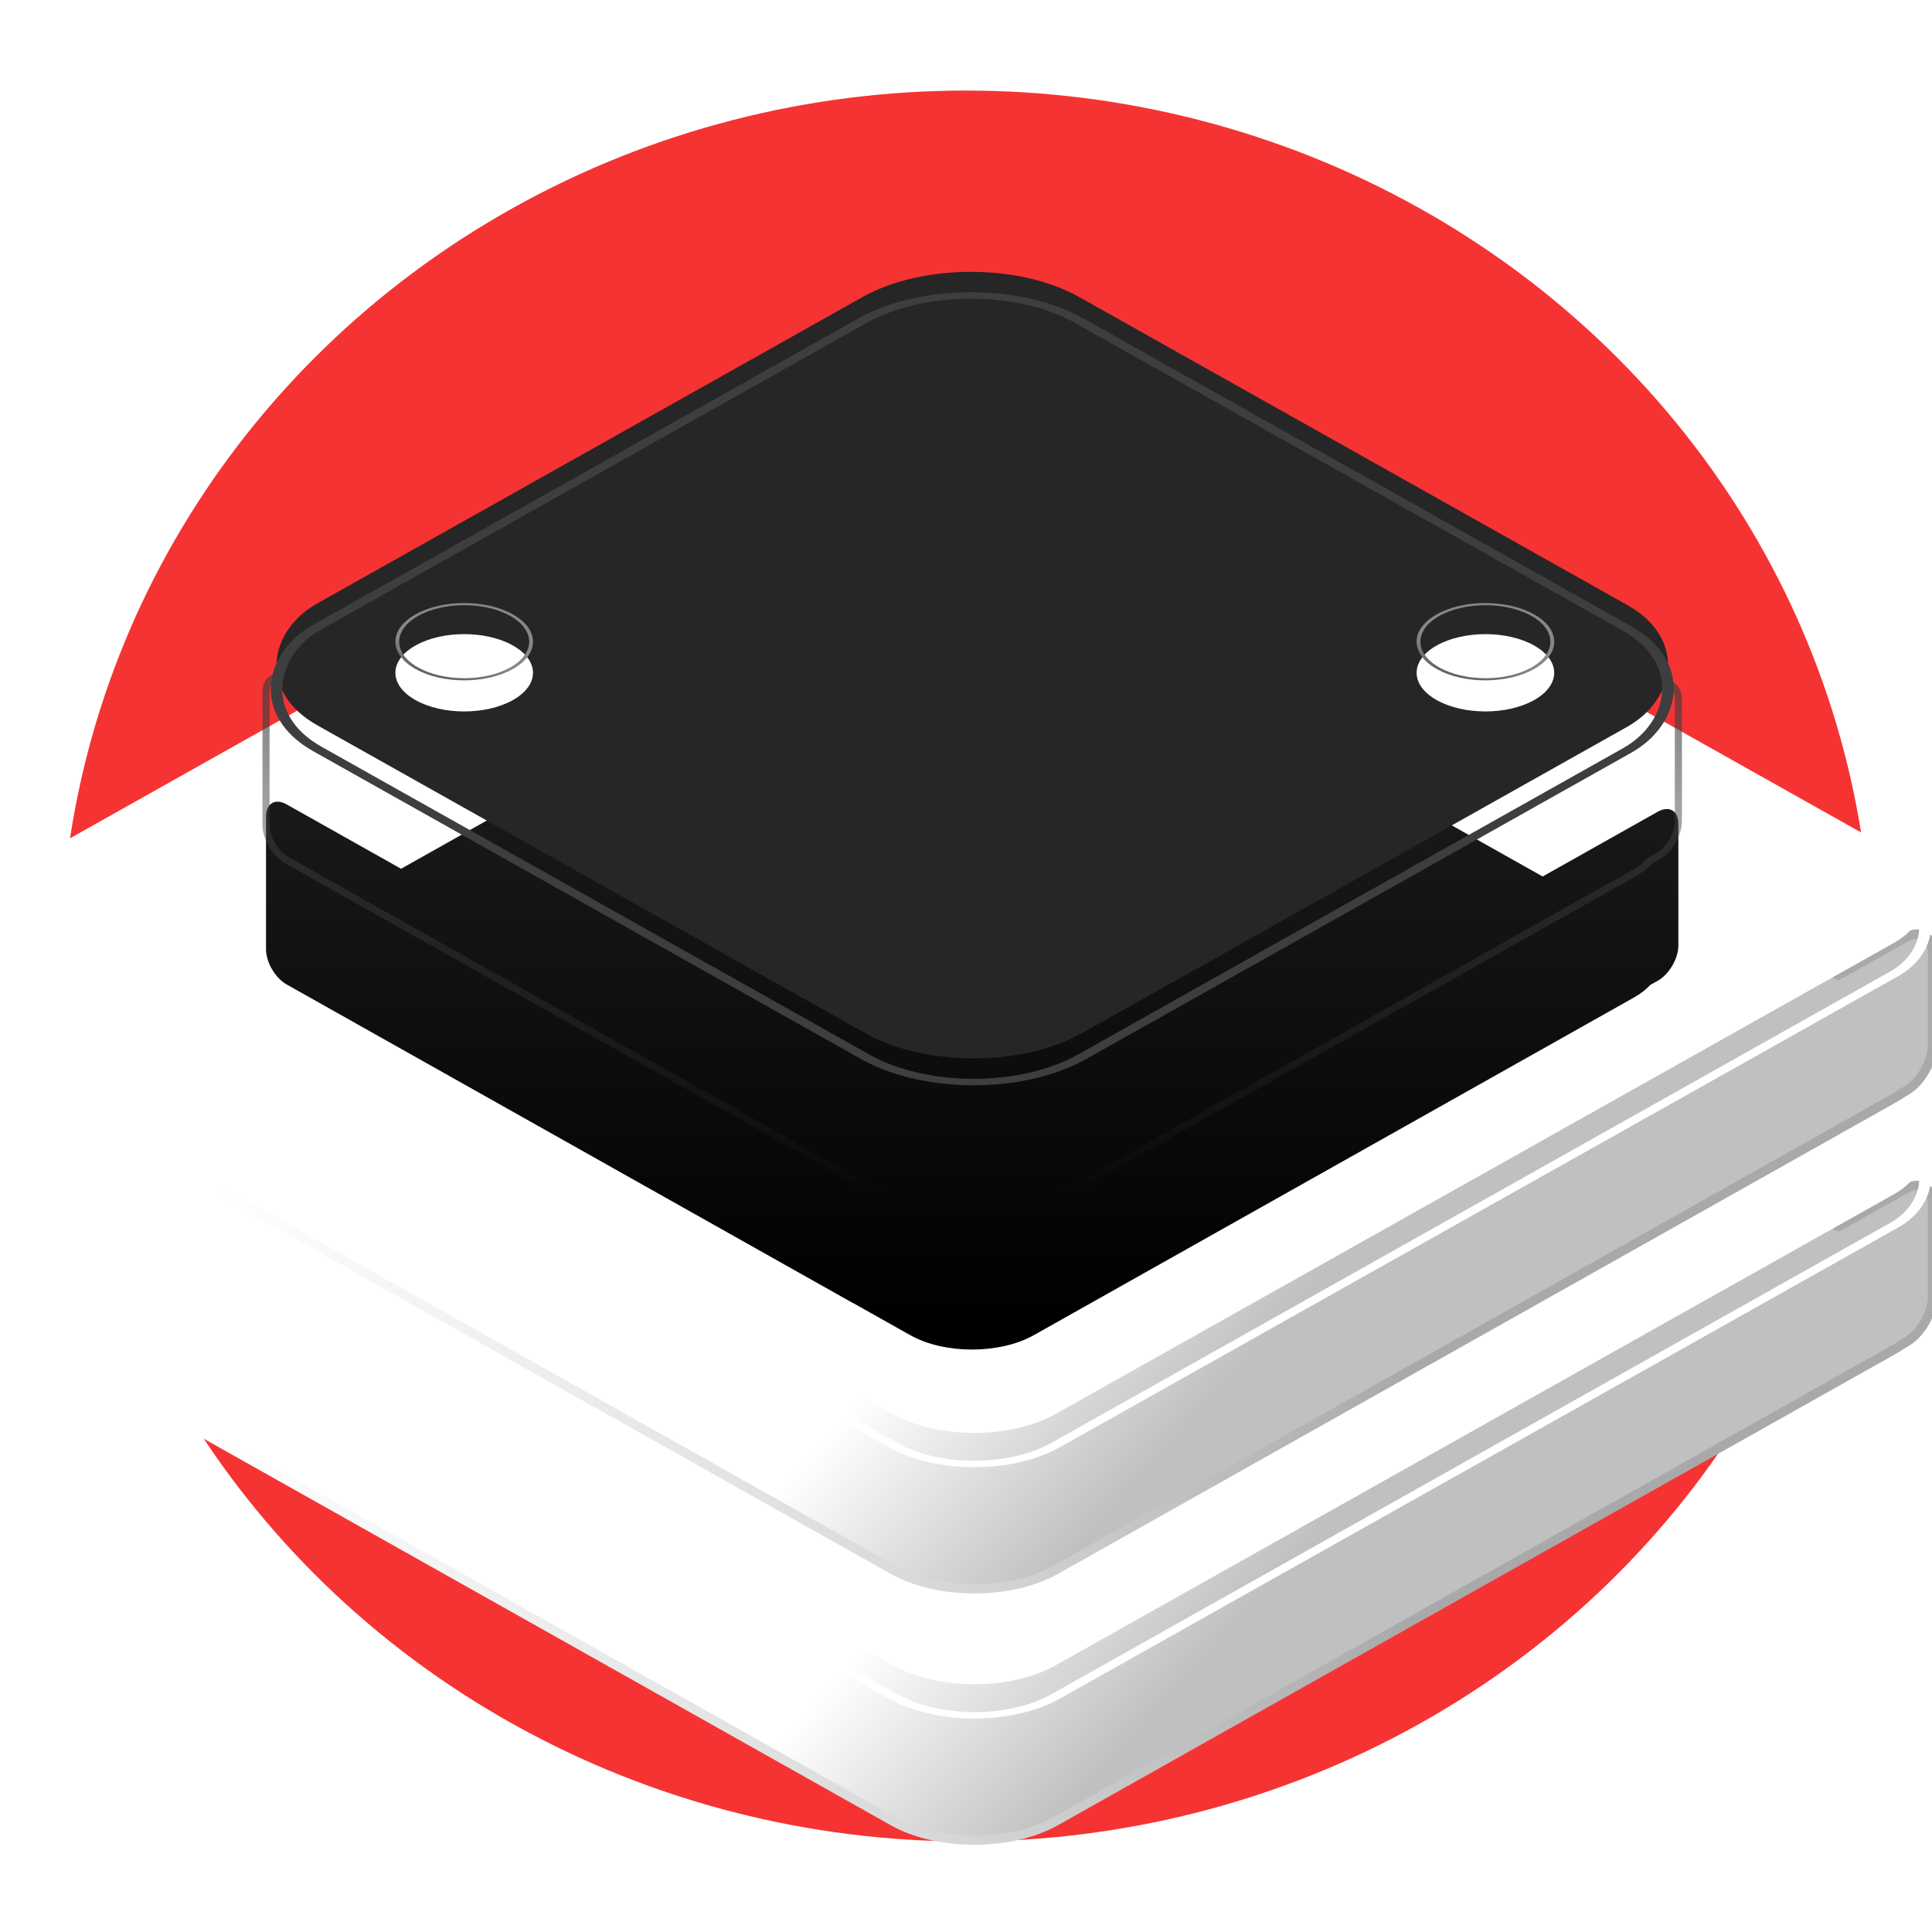
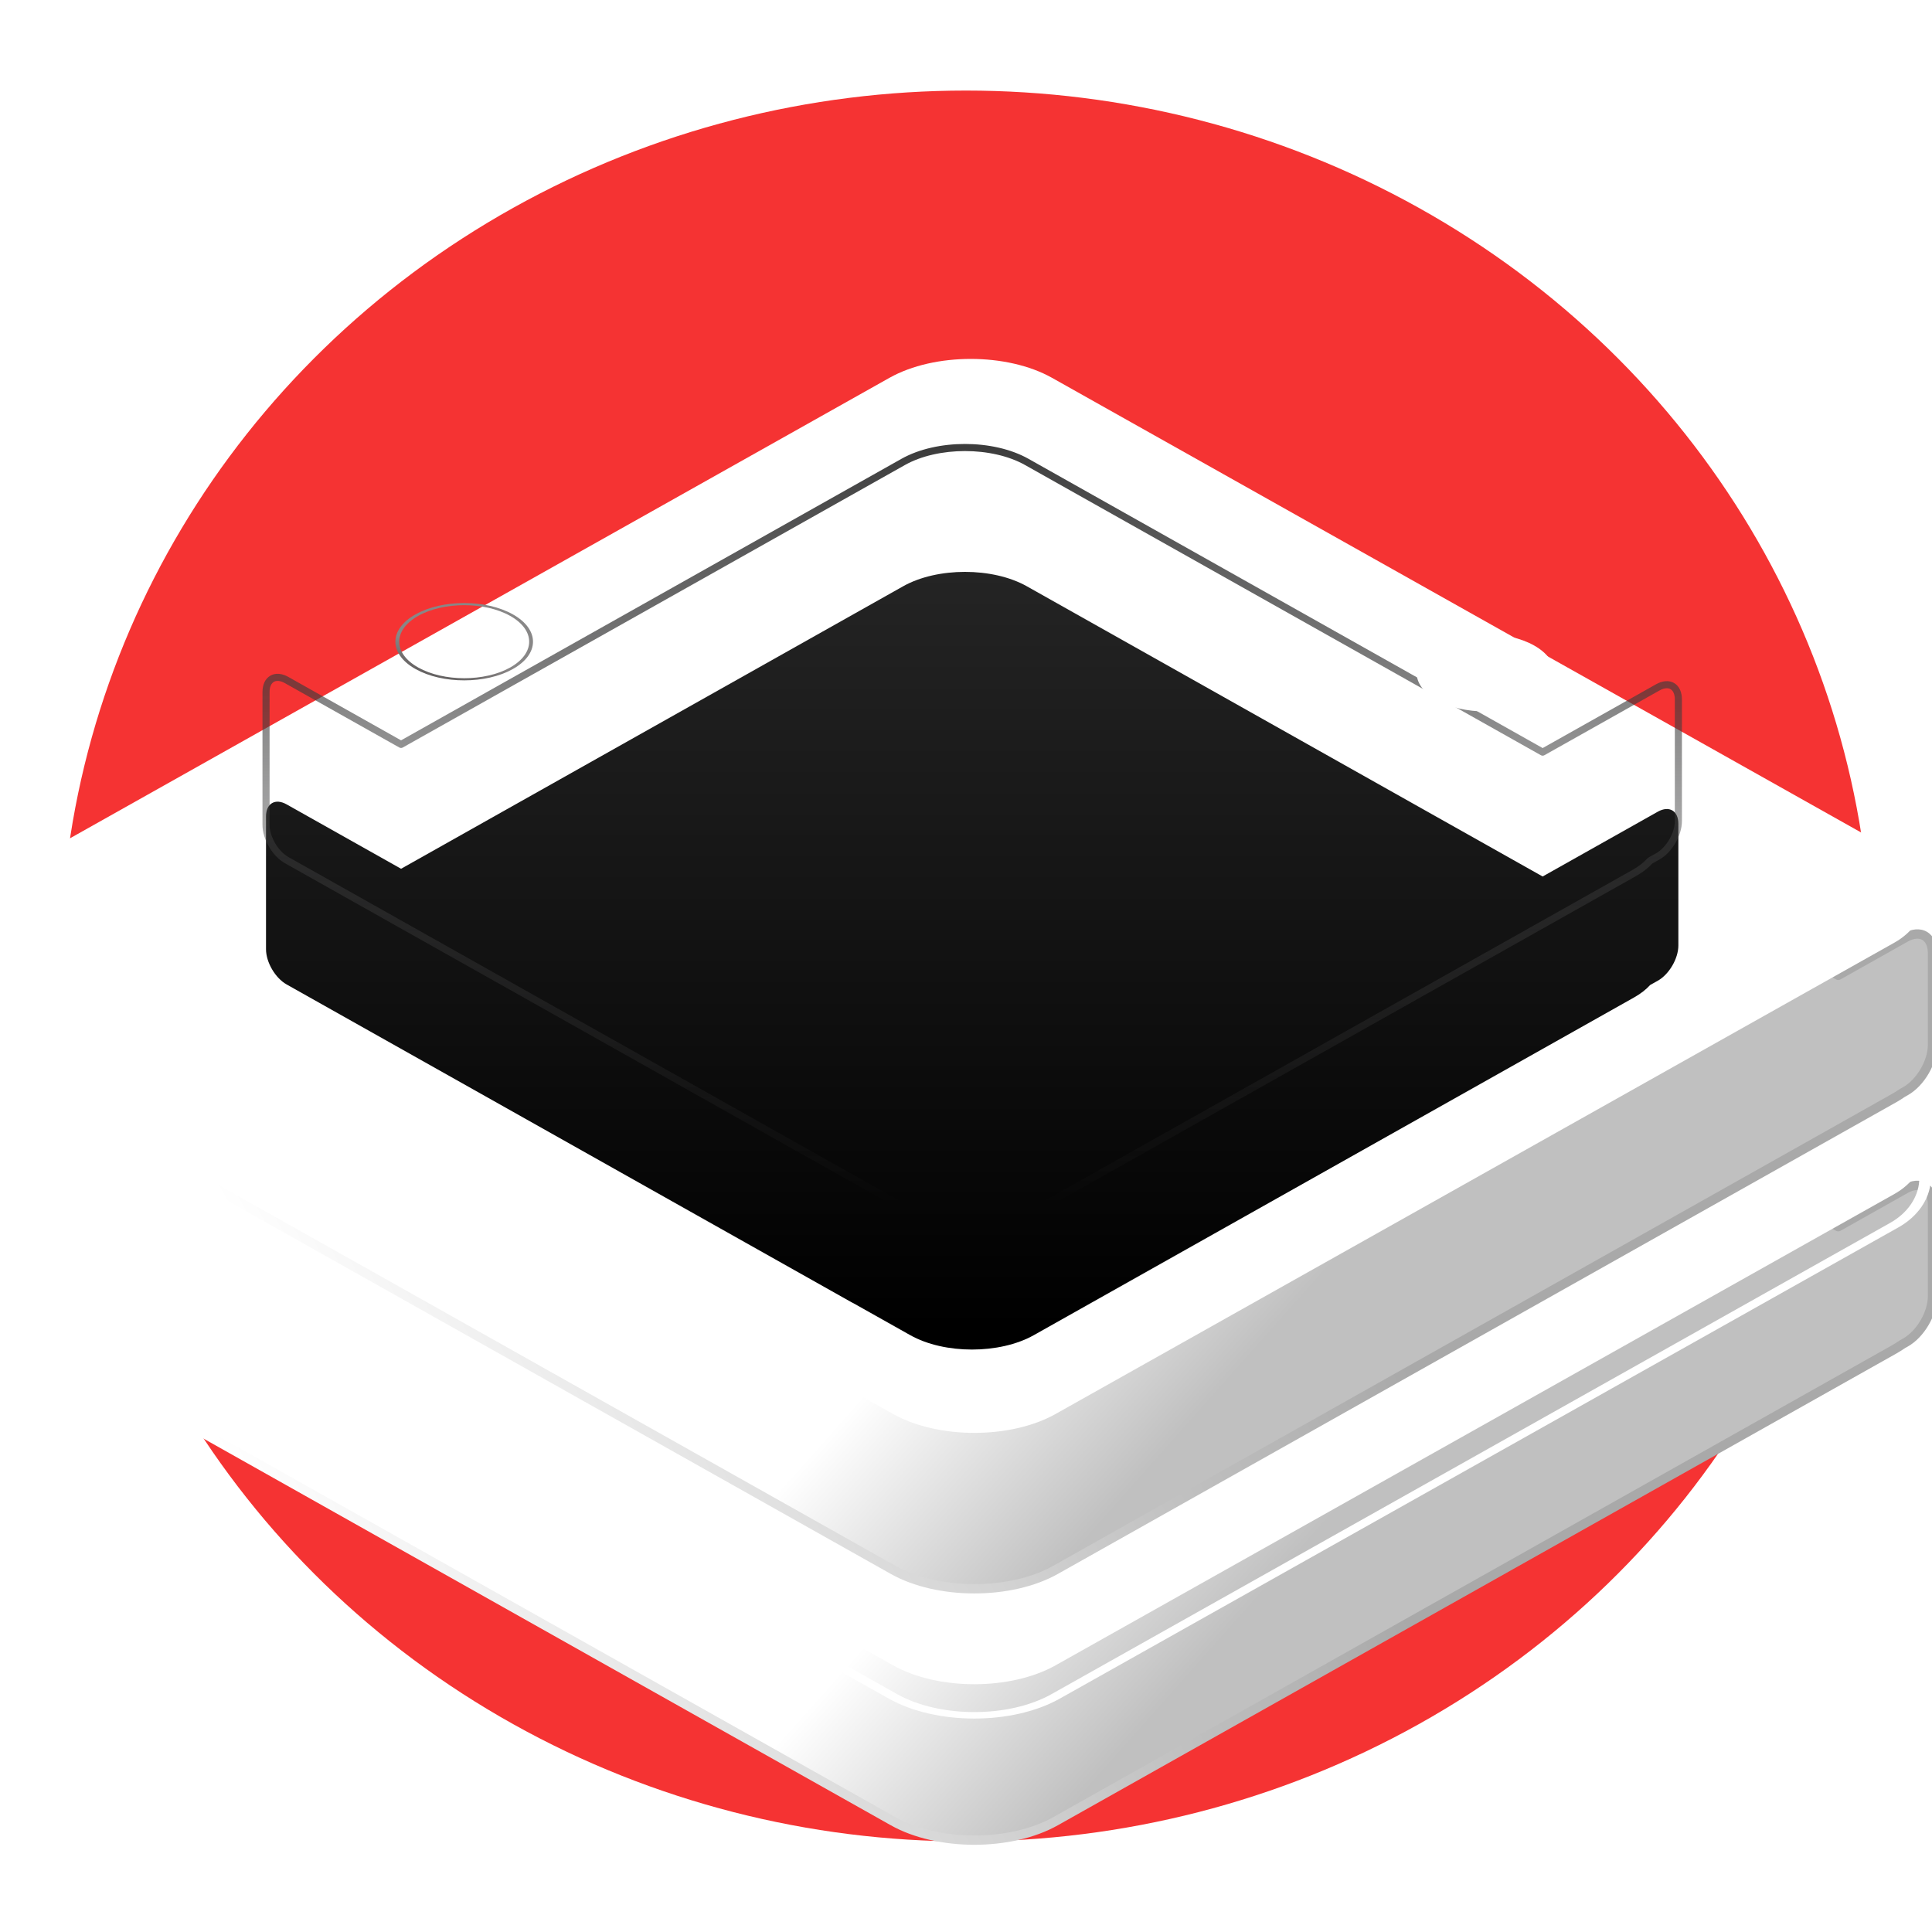
<svg xmlns="http://www.w3.org/2000/svg" width="64" height="64" viewBox="0 0 64 64" fill="none">
  <g clip-path="url(#clip0_255_21776)">
    <ellipse cx="32" cy="32" rx="30" ry="29" fill="#F53333" />
    <g filter="url(#filter0_d_255_21776)">
      <g filter="url(#filter1_d_255_21776)">
        <g filter="url(#filter2_i_255_21776)">
          <path fill-rule="evenodd" clip-rule="evenodd" d="M34.85 21.924C33.363 21.088 30.952 21.088 29.465 21.924L4.074 36.21L1.282 34.639C0.787 34.36 0.385 34.595 0.385 35.164L0.385 38.703C0.385 39.108 0.588 39.572 0.884 39.907C1.069 40.151 1.339 40.38 1.693 40.578L29.584 56.27C31.071 57.107 33.481 57.107 34.968 56.27L62.741 40.645C62.84 40.59 62.932 40.532 63.017 40.472L63.12 40.414C63.616 40.135 64.018 39.448 64.018 38.879V35.849C64.018 35.281 63.616 35.045 63.12 35.324L60.894 36.577L34.85 21.924Z" fill="url(#paint0_linear_255_21776)" />
        </g>
        <path d="M29.465 21.924L29.541 22.059L29.541 22.059L29.465 21.924ZM34.85 21.924L34.925 21.79L34.925 21.79L34.85 21.924ZM4.074 36.21L3.998 36.344C4.045 36.371 4.102 36.371 4.149 36.344L4.074 36.21ZM1.282 34.639L1.206 34.774L1.206 34.774L1.282 34.639ZM0.385 35.164L0.23 35.164L0.385 35.164ZM0.385 38.703L0.23 38.703L0.385 38.703ZM0.884 39.907L1.007 39.813L1 39.805L0.884 39.907ZM1.693 40.578L1.617 40.713L1.617 40.713L1.693 40.578ZM29.584 56.27L29.66 56.136L29.66 56.136L29.584 56.27ZM34.968 56.27L34.892 56.136L34.892 56.136L34.968 56.27ZM62.741 40.645L62.665 40.511L62.665 40.511L62.741 40.645ZM63.017 40.472L62.942 40.337C62.937 40.34 62.933 40.342 62.929 40.345L63.017 40.472ZM63.12 40.414L63.045 40.279L63.045 40.279L63.12 40.414ZM63.12 35.324L63.045 35.19L63.045 35.19L63.12 35.324ZM60.894 36.577L60.818 36.712C60.865 36.738 60.923 36.738 60.97 36.712L60.894 36.577ZM29.541 22.059C30.256 21.657 31.202 21.451 32.157 21.451C33.112 21.451 34.059 21.657 34.774 22.059L34.925 21.79C34.153 21.355 33.151 21.142 32.157 21.142C31.164 21.142 30.162 21.355 29.39 21.79L29.541 22.059ZM4.149 36.344L29.541 22.059L29.39 21.79L3.998 36.075L4.149 36.344ZM4.149 36.075L1.358 34.505L1.206 34.774L3.998 36.344L4.149 36.075ZM1.358 34.505C1.081 34.349 0.796 34.318 0.57 34.45C0.344 34.583 0.23 34.847 0.23 35.164L0.539 35.164C0.539 34.913 0.627 34.775 0.726 34.717C0.824 34.659 0.987 34.651 1.206 34.774L1.358 34.505ZM0.23 35.164L0.23 38.703L0.539 38.703L0.539 35.164L0.23 35.164ZM0.23 38.703C0.23 39.153 0.453 39.653 0.768 40.009L1 39.805C0.723 39.492 0.539 39.063 0.539 38.703L0.23 38.703ZM1.768 40.444C1.429 40.253 1.177 40.037 1.007 39.814L0.761 40.001C0.962 40.265 1.249 40.506 1.617 40.713L1.768 40.444ZM29.66 56.136L1.768 40.444L1.617 40.713L29.508 56.405L29.66 56.136ZM34.892 56.136C34.178 56.538 33.231 56.743 32.276 56.743C31.321 56.743 30.374 56.538 29.66 56.136L29.508 56.405C30.28 56.839 31.282 57.052 32.276 57.052C33.27 57.052 34.272 56.839 35.044 56.405L34.892 56.136ZM62.665 40.511L34.892 56.136L35.044 56.405L62.816 40.78L62.665 40.511ZM62.929 40.345C62.848 40.402 62.76 40.457 62.665 40.511L62.816 40.78C62.919 40.722 63.016 40.661 63.106 40.599L62.929 40.345ZM63.093 40.606L63.196 40.548L63.045 40.279L62.942 40.337L63.093 40.606ZM63.196 40.548C63.474 40.392 63.716 40.128 63.888 39.833C64.061 39.538 64.172 39.197 64.172 38.879H63.863C63.863 39.13 63.774 39.417 63.622 39.677C63.469 39.938 63.263 40.156 63.045 40.279L63.196 40.548ZM64.172 38.879V35.849H63.863V38.879H64.172ZM64.172 35.849C64.172 35.532 64.059 35.268 63.833 35.136C63.607 35.004 63.321 35.034 63.045 35.19L63.196 35.459C63.415 35.336 63.578 35.344 63.677 35.402C63.776 35.46 63.863 35.598 63.863 35.849H64.172ZM63.045 35.19L60.818 36.442L60.97 36.712L63.196 35.459L63.045 35.19ZM34.774 22.059L60.818 36.712L60.97 36.442L34.925 21.79L34.774 22.059Z" fill="url(#paint1_linear_255_21776)" />
        <g filter="url(#filter3_i_255_21776)">
          <rect width="38.18" height="38.044" rx="3.089" transform="matrix(0.872 0.49 -0.872 0.49 32.157 16.3)" fill="white" />
        </g>
        <rect width="38.18" height="38.044" rx="3.089" transform="matrix(0.872 0.49 -0.872 0.49 32.157 16.3)" stroke="white" stroke-width="0.309" stroke-linejoin="round" />
      </g>
      <g filter="url(#filter4_d_255_21776)">
        <g filter="url(#filter5_i_255_21776)">
          <path fill-rule="evenodd" clip-rule="evenodd" d="M34.85 13.598C33.363 12.762 30.952 12.762 29.465 13.598L4.074 27.884L1.282 26.313C0.787 26.034 0.385 26.269 0.385 26.838L0.385 30.377C0.385 30.782 0.588 31.246 0.884 31.581C1.069 31.825 1.339 32.053 1.693 32.252L29.584 47.944C31.071 48.781 33.481 48.781 34.968 47.944L62.741 32.319C62.84 32.263 62.932 32.206 63.017 32.146L63.12 32.088C63.616 31.809 64.018 31.122 64.018 30.553V27.523C64.018 26.954 63.616 26.719 63.12 26.998L60.894 28.251L34.85 13.598Z" fill="url(#paint2_linear_255_21776)" />
        </g>
        <path d="M29.465 13.598L29.541 13.733L29.541 13.733L29.465 13.598ZM34.85 13.598L34.925 13.463L34.925 13.463L34.85 13.598ZM4.074 27.884L3.998 28.018C4.045 28.045 4.102 28.045 4.149 28.018L4.074 27.884ZM1.282 26.313L1.206 26.448L1.206 26.448L1.282 26.313ZM0.385 26.838L0.23 26.838L0.385 26.838ZM0.385 30.377L0.23 30.377L0.385 30.377ZM0.884 31.581L1.007 31.487L1 31.479L0.884 31.581ZM1.693 32.252L1.617 32.387L1.617 32.387L1.693 32.252ZM29.584 47.944L29.66 47.809L29.66 47.809L29.584 47.944ZM34.968 47.944L34.892 47.809L34.892 47.809L34.968 47.944ZM62.741 32.319L62.665 32.184L62.665 32.184L62.741 32.319ZM63.017 32.146L62.942 32.011C62.937 32.014 62.933 32.016 62.929 32.019L63.017 32.146ZM63.12 32.088L63.045 31.953L63.045 31.953L63.12 32.088ZM63.12 26.998L63.045 26.864L63.045 26.864L63.12 26.998ZM60.894 28.251L60.818 28.385C60.865 28.412 60.923 28.412 60.97 28.385L60.894 28.251ZM29.541 13.733C30.256 13.331 31.202 13.125 32.157 13.125C33.112 13.125 34.059 13.331 34.774 13.733L34.925 13.463C34.153 13.029 33.151 12.816 32.157 12.816C31.164 12.816 30.162 13.029 29.39 13.463L29.541 13.733ZM4.149 28.018L29.541 13.733L29.39 13.463L3.998 27.749L4.149 28.018ZM4.149 27.749L1.358 26.178L1.206 26.448L3.998 28.018L4.149 27.749ZM1.358 26.178C1.081 26.023 0.796 25.992 0.57 26.124C0.344 26.256 0.23 26.52 0.23 26.838L0.539 26.838C0.539 26.587 0.627 26.449 0.726 26.391C0.824 26.333 0.987 26.325 1.206 26.448L1.358 26.178ZM0.23 26.838L0.23 30.377L0.539 30.377L0.539 26.838L0.23 26.838ZM0.23 30.377C0.23 30.827 0.453 31.327 0.768 31.683L1 31.479C0.723 31.166 0.539 30.736 0.539 30.377L0.23 30.377ZM1.768 32.118C1.429 31.927 1.177 31.711 1.007 31.488L0.761 31.674C0.962 31.939 1.249 32.18 1.617 32.387L1.768 32.118ZM29.66 47.809L1.768 32.118L1.617 32.387L29.508 48.079L29.66 47.809ZM34.892 47.809C34.178 48.212 33.231 48.417 32.276 48.417C31.321 48.417 30.374 48.212 29.66 47.809L29.508 48.079C30.28 48.513 31.282 48.726 32.276 48.726C33.27 48.726 34.272 48.513 35.044 48.079L34.892 47.809ZM62.665 32.184L34.892 47.809L35.044 48.079L62.816 32.454L62.665 32.184ZM62.929 32.019C62.848 32.076 62.76 32.131 62.665 32.184L62.816 32.454C62.919 32.396 63.016 32.335 63.106 32.272L62.929 32.019ZM63.093 32.28L63.196 32.222L63.045 31.953L62.942 32.011L63.093 32.28ZM63.196 32.222C63.474 32.066 63.716 31.802 63.888 31.507C64.061 31.212 64.172 30.871 64.172 30.553H63.863C63.863 30.804 63.774 31.091 63.622 31.351C63.469 31.611 63.263 31.83 63.045 31.953L63.196 32.222ZM64.172 30.553V27.523H63.863V30.553H64.172ZM64.172 27.523C64.172 27.206 64.059 26.942 63.833 26.809C63.607 26.677 63.321 26.708 63.045 26.864L63.196 27.133C63.415 27.01 63.578 27.018 63.677 27.076C63.776 27.134 63.863 27.272 63.863 27.523H64.172ZM63.045 26.864L60.818 28.116L60.97 28.385L63.196 27.133L63.045 26.864ZM34.774 13.733L60.818 28.385L60.97 28.116L34.925 13.463L34.774 13.733Z" fill="url(#paint3_linear_255_21776)" />
        <g filter="url(#filter6_i_255_21776)">
          <rect width="38.18" height="38.044" rx="3.089" transform="matrix(0.872 0.49 -0.872 0.49 32.157 7.974)" fill="white" />
        </g>
-         <rect width="38.18" height="38.044" rx="3.089" transform="matrix(0.872 0.49 -0.872 0.49 32.157 7.974)" stroke="white" stroke-width="0.309" stroke-linejoin="round" />
      </g>
    </g>
    <g filter="url(#filter7_d_255_21776)">
      <g filter="url(#filter8_i_255_21776)">
        <path fill-rule="evenodd" clip-rule="evenodd" d="M34.015 13.735C32.883 13.099 31.049 13.099 29.918 13.735L13.286 23.093L9.495 20.96C9.118 20.748 8.812 20.927 8.812 21.36L8.812 25.758C8.812 26.19 9.118 26.713 9.495 26.925L28.206 37.452C28.229 37.465 28.252 37.477 28.275 37.487L30.151 38.542C31.282 39.179 33.116 39.179 34.248 38.542L54.129 27.357C54.35 27.232 54.528 27.093 54.663 26.944L54.916 26.802C55.293 26.59 55.598 26.067 55.598 25.634V21.603C55.598 21.17 55.293 20.991 54.916 21.203L51.102 23.349L34.015 13.735Z" fill="url(#paint4_linear_255_21776)" />
      </g>
      <path d="M29.918 13.735L29.86 13.633L29.86 13.633L29.918 13.735ZM34.015 13.735L33.957 13.838L33.957 13.838L34.015 13.735ZM13.286 23.093L13.228 23.195C13.264 23.215 13.307 23.215 13.343 23.195L13.286 23.093ZM9.495 20.96L9.438 21.063L9.438 21.063L9.495 20.96ZM8.812 21.36L8.695 21.36L8.812 21.36ZM8.812 25.758L8.695 25.758L8.812 25.758ZM9.495 26.925L9.553 26.823L9.553 26.823L9.495 26.925ZM28.206 37.452L28.263 37.349L28.263 37.349L28.206 37.452ZM28.275 37.487L28.333 37.384L28.323 37.38L28.275 37.487ZM30.151 38.542L30.093 38.645L30.093 38.645L30.151 38.542ZM34.248 38.542L34.305 38.645L34.305 38.645L34.248 38.542ZM54.129 27.357L54.072 27.254L54.072 27.254L54.129 27.357ZM54.663 26.944L54.605 26.842C54.594 26.848 54.584 26.856 54.575 26.866L54.663 26.944ZM54.916 26.802L54.858 26.7L54.858 26.7L54.916 26.802ZM55.598 21.603L55.716 21.603L55.716 21.603L55.598 21.603ZM54.916 21.203L54.858 21.101L54.858 21.101L54.916 21.203ZM51.102 23.349L51.045 23.451C51.081 23.471 51.124 23.471 51.16 23.451L51.102 23.349ZM29.976 13.838C30.519 13.532 31.24 13.375 31.966 13.375C32.693 13.375 33.413 13.532 33.957 13.838L34.072 13.633C33.485 13.302 32.722 13.14 31.966 13.14C31.21 13.14 30.448 13.302 29.86 13.633L29.976 13.838ZM13.343 23.195L29.976 13.838L29.86 13.633L13.228 22.99L13.343 23.195ZM13.343 22.99L9.553 20.858L9.438 21.063L13.228 23.195L13.343 22.99ZM9.553 20.858C9.342 20.739 9.125 20.716 8.953 20.817C8.781 20.917 8.695 21.118 8.695 21.36L8.93 21.36C8.93 21.168 8.997 21.064 9.072 21.02C9.147 20.976 9.271 20.969 9.438 21.063L9.553 20.858ZM8.695 21.36L8.695 25.758L8.93 25.758L8.93 21.36L8.695 21.36ZM8.695 25.758C8.695 26 8.78 26.259 8.911 26.483C9.042 26.708 9.227 26.909 9.438 27.028L9.553 26.823C9.387 26.729 9.23 26.563 9.114 26.365C8.998 26.167 8.93 25.948 8.93 25.758L8.695 25.758ZM9.438 27.028L28.148 37.554L28.263 37.349L9.553 26.823L9.438 27.028ZM28.148 37.554C28.174 37.569 28.201 37.582 28.227 37.594L28.323 37.38C28.303 37.371 28.284 37.361 28.263 37.349L28.148 37.554ZM30.208 38.44L28.333 37.384L28.217 37.589L30.093 38.645L30.208 38.44ZM34.19 38.44C33.646 38.746 32.926 38.902 32.199 38.902C31.473 38.902 30.752 38.746 30.208 38.44L30.093 38.645C30.681 38.975 31.443 39.137 32.199 39.137C32.955 39.137 33.718 38.975 34.305 38.645L34.19 38.44ZM54.072 27.254L34.19 38.44L34.305 38.645L54.187 27.459L54.072 27.254ZM54.575 26.866C54.451 27.003 54.283 27.135 54.072 27.254L54.187 27.459C54.417 27.33 54.605 27.183 54.75 27.023L54.575 26.866ZM54.72 27.047L54.973 26.904L54.858 26.7L54.605 26.842L54.72 27.047ZM54.973 26.904C55.184 26.786 55.368 26.585 55.5 26.36C55.631 26.136 55.716 25.877 55.716 25.634H55.481C55.481 25.825 55.413 26.044 55.297 26.242C55.181 26.44 55.024 26.606 54.858 26.7L54.973 26.904ZM55.716 25.634V21.603H55.481V25.634H55.716ZM55.716 21.603C55.716 21.361 55.63 21.16 55.458 21.06C55.286 20.959 55.068 20.983 54.858 21.101L54.973 21.306C55.14 21.212 55.264 21.219 55.339 21.263C55.414 21.307 55.481 21.412 55.481 21.603L55.716 21.603ZM54.858 21.101L51.045 23.246L51.16 23.451L54.973 21.306L54.858 21.101ZM33.957 13.838L51.045 23.451L51.16 23.246L34.072 13.633L33.957 13.838Z" fill="url(#paint5_linear_255_21776)" />
      <g filter="url(#filter9_i_255_21776)">
-         <rect width="29.052" height="28.948" rx="4.119" transform="matrix(0.872 0.49 -0.872 0.49 32.161 7.039)" fill="#262626" />
-       </g>
-       <rect width="29.052" height="28.948" rx="4.119" transform="matrix(0.872 0.49 -0.872 0.49 32.161 7.039)" stroke="#3E3E40" stroke-width="0.309" stroke-linejoin="round" />
+         </g>
    </g>
    <g filter="url(#filter10_ii_255_21776)">
-       <circle r="1.848" transform="matrix(0.872 0.49 -0.872 0.49 15.377 21.257)" fill="white" />
-     </g>
+       </g>
    <circle r="1.797" transform="matrix(0.872 0.49 -0.872 0.49 15.377 21.257)" stroke="url(#paint6_linear_255_21776)" stroke-width="0.103" />
    <g filter="url(#filter11_ii_255_21776)">
      <circle r="1.848" transform="matrix(0.872 0.49 -0.872 0.49 49.206 21.257)" fill="white" />
    </g>
-     <circle r="1.797" transform="matrix(0.872 0.49 -0.872 0.49 49.206 21.257)" stroke="url(#paint7_linear_255_21776)" stroke-width="0.103" />
  </g>
  <defs>
    <filter id="filter0_d_255_21776" x="-12.125" y="-1.542" width="88.653" height="73.009" filterUnits="userSpaceOnUse" color-interpolation-filters="sRGB">
      <feFlood flood-opacity="0" result="BackgroundImageFix" />
      <feColorMatrix in="SourceAlpha" type="matrix" values="0 0 0 0 0 0 0 0 0 0 0 0 0 0 0 0 0 0 127 0" result="hardAlpha" />
      <feOffset dy="2.059" />
      <feGaussianBlur stdDeviation="6.178" />
      <feComposite in2="hardAlpha" operator="out" />
      <feColorMatrix type="matrix" values="0 0 0 0 0.075 0 0 0 0 0.075 0 0 0 0 0.075 0 0 0 0.08 0" />
      <feBlend mode="normal" in2="BackgroundImageFix" result="effect1_dropShadow_255_21776" />
      <feBlend mode="normal" in="SourceGraphic" in2="effect1_dropShadow_255_21776" result="shape" />
    </filter>
    <filter id="filter1_d_255_21776" x="-1.77" y="17.08" width="67.941" height="43.972" filterUnits="userSpaceOnUse" color-interpolation-filters="sRGB">
      <feFlood flood-opacity="0" result="BackgroundImageFix" />
      <feColorMatrix in="SourceAlpha" type="matrix" values="0 0 0 0 0 0 0 0 0 0 0 0 0 0 0 0 0 0 127 0" result="hardAlpha" />
      <feOffset dy="2" />
      <feGaussianBlur stdDeviation="1" />
      <feComposite in2="hardAlpha" operator="out" />
      <feColorMatrix type="matrix" values="0 0 0 0 0.054 0 0 0 0 0.054 0 0 0 0 0.054 0 0 0 0.3 0" />
      <feBlend mode="normal" in2="BackgroundImageFix" result="effect1_dropShadow_255_21776" />
      <feBlend mode="normal" in="SourceGraphic" in2="effect1_dropShadow_255_21776" result="shape" />
    </filter>
    <filter id="filter2_i_255_21776" x="0.23" y="21.143" width="63.941" height="35.909" filterUnits="userSpaceOnUse" color-interpolation-filters="sRGB">
      <feFlood flood-opacity="0" result="BackgroundImageFix" />
      <feBlend mode="normal" in="SourceGraphic" in2="BackgroundImageFix" result="shape" />
      <feColorMatrix in="SourceAlpha" type="matrix" values="0 0 0 0 0 0 0 0 0 0 0 0 0 0 0 0 0 0 127 0" result="hardAlpha" />
      <feOffset />
      <feGaussianBlur stdDeviation="2.059" />
      <feComposite in2="hardAlpha" operator="arithmetic" k2="-1" k3="1" />
      <feColorMatrix type="matrix" values="0 0 0 0 0 0 0 0 0 0 0 0 0 0 0 0 0 0 0.17 0" />
      <feBlend mode="normal" in2="shape" result="effect1_innerShadow_255_21776" />
    </filter>
    <filter id="filter3_i_255_21776" x="0.387" y="16.05" width="63.659" height="36.844" filterUnits="userSpaceOnUse" color-interpolation-filters="sRGB">
      <feFlood flood-opacity="0" result="BackgroundImageFix" />
      <feBlend mode="normal" in="SourceGraphic" in2="BackgroundImageFix" result="shape" />
      <feColorMatrix in="SourceAlpha" type="matrix" values="0 0 0 0 0 0 0 0 0 0 0 0 0 0 0 0 0 0 127 0" result="hardAlpha" />
      <feOffset dy="-1.03" />
      <feGaussianBlur stdDeviation="3.604" />
      <feComposite in2="hardAlpha" operator="arithmetic" k2="-1" k3="1" />
      <feColorMatrix type="matrix" values="0 0 0 0 0 0 0 0 0 0 0 0 0 0 0 0 0 0 0.05 0" />
      <feBlend mode="normal" in2="shape" result="effect1_innerShadow_255_21776" />
    </filter>
    <filter id="filter4_d_255_21776" x="-1.77" y="8.754" width="67.941" height="43.972" filterUnits="userSpaceOnUse" color-interpolation-filters="sRGB">
      <feFlood flood-opacity="0" result="BackgroundImageFix" />
      <feColorMatrix in="SourceAlpha" type="matrix" values="0 0 0 0 0 0 0 0 0 0 0 0 0 0 0 0 0 0 127 0" result="hardAlpha" />
      <feOffset dy="2" />
      <feGaussianBlur stdDeviation="1" />
      <feComposite in2="hardAlpha" operator="out" />
      <feColorMatrix type="matrix" values="0 0 0 0 0.054 0 0 0 0 0.054 0 0 0 0 0.054 0 0 0 0.2 0" />
      <feBlend mode="normal" in2="BackgroundImageFix" result="effect1_dropShadow_255_21776" />
      <feBlend mode="normal" in="SourceGraphic" in2="effect1_dropShadow_255_21776" result="shape" />
    </filter>
    <filter id="filter5_i_255_21776" x="0.23" y="12.816" width="63.941" height="35.909" filterUnits="userSpaceOnUse" color-interpolation-filters="sRGB">
      <feFlood flood-opacity="0" result="BackgroundImageFix" />
      <feBlend mode="normal" in="SourceGraphic" in2="BackgroundImageFix" result="shape" />
      <feColorMatrix in="SourceAlpha" type="matrix" values="0 0 0 0 0 0 0 0 0 0 0 0 0 0 0 0 0 0 127 0" result="hardAlpha" />
      <feOffset />
      <feGaussianBlur stdDeviation="2.059" />
      <feComposite in2="hardAlpha" operator="arithmetic" k2="-1" k3="1" />
      <feColorMatrix type="matrix" values="0 0 0 0 0 0 0 0 0 0 0 0 0 0 0 0 0 0 0.17 0" />
      <feBlend mode="normal" in2="shape" result="effect1_innerShadow_255_21776" />
    </filter>
    <filter id="filter6_i_255_21776" x="0.387" y="7.724" width="63.659" height="36.844" filterUnits="userSpaceOnUse" color-interpolation-filters="sRGB">
      <feFlood flood-opacity="0" result="BackgroundImageFix" />
      <feBlend mode="normal" in="SourceGraphic" in2="BackgroundImageFix" result="shape" />
      <feColorMatrix in="SourceAlpha" type="matrix" values="0 0 0 0 0 0 0 0 0 0 0 0 0 0 0 0 0 0 127 0" result="hardAlpha" />
      <feOffset dy="-1.03" />
      <feGaussianBlur stdDeviation="3.604" />
      <feComposite in2="hardAlpha" operator="arithmetic" k2="-1" k3="1" />
      <feColorMatrix type="matrix" values="0 0 0 0 0 0 0 0 0 0 0 0 0 0 0 0 0 0 0.05 0" />
      <feBlend mode="normal" in2="shape" result="effect1_innerShadow_255_21776" />
    </filter>
    <filter id="filter7_d_255_21776" x="-0.706" y="0.281" width="65.824" height="49.825" filterUnits="userSpaceOnUse" color-interpolation-filters="sRGB">
      <feFlood flood-opacity="0" result="BackgroundImageFix" />
      <feColorMatrix in="SourceAlpha" type="matrix" values="0 0 0 0 0 0 0 0 0 0 0 0 0 0 0 0 0 0 127 0" result="hardAlpha" />
      <feOffset dy="1.567" />
      <feGaussianBlur stdDeviation="4.701" />
      <feComposite in2="hardAlpha" operator="out" />
      <feColorMatrix type="matrix" values="0 0 0 0 0.075 0 0 0 0 0.075 0 0 0 0 0.075 0 0 0 0.08 0" />
      <feBlend mode="normal" in2="BackgroundImageFix" result="effect1_dropShadow_255_21776" />
      <feBlend mode="normal" in="SourceGraphic" in2="effect1_dropShadow_255_21776" result="shape" />
    </filter>
    <filter id="filter8_i_255_21776" x="8.695" y="13.141" width="47.02" height="30.115" filterUnits="userSpaceOnUse" color-interpolation-filters="sRGB">
      <feFlood flood-opacity="0" result="BackgroundImageFix" />
      <feBlend mode="normal" in="SourceGraphic" in2="BackgroundImageFix" result="shape" />
      <feColorMatrix in="SourceAlpha" type="matrix" values="0 0 0 0 0 0 0 0 0 0 0 0 0 0 0 0 0 0 127 0" result="hardAlpha" />
      <feOffset dy="4.119" />
      <feGaussianBlur stdDeviation="10.296" />
      <feComposite in2="hardAlpha" operator="arithmetic" k2="-1" k3="1" />
      <feColorMatrix type="matrix" values="0 0 0 0 0 0 0 0 0 0 0 0 0 0 0 0 0 0 0.43 0" />
      <feBlend mode="normal" in2="shape" result="effect1_innerShadow_255_21776" />
    </filter>
    <filter id="filter9_i_255_21776" x="8.844" y="7.332" width="46.725" height="27.071" filterUnits="userSpaceOnUse" color-interpolation-filters="sRGB">
      <feFlood flood-opacity="0" result="BackgroundImageFix" />
      <feBlend mode="normal" in="SourceGraphic" in2="BackgroundImageFix" result="shape" />
      <feColorMatrix in="SourceAlpha" type="matrix" values="0 0 0 0 0 0 0 0 0 0 0 0 0 0 0 0 0 0 127 0" result="hardAlpha" />
      <feOffset dy="-0.783" />
      <feGaussianBlur stdDeviation="2.742" />
      <feComposite in2="hardAlpha" operator="arithmetic" k2="-1" k3="1" />
      <feColorMatrix type="matrix" values="0 0 0 0 0 0 0 0 0 0 0 0 0 0 0 0 0 0 0.05 0" />
      <feBlend mode="normal" in2="shape" result="effect1_innerShadow_255_21776" />
    </filter>
    <filter id="filter10_ii_255_21776" x="13.099" y="19.976" width="4.557" height="3.592" filterUnits="userSpaceOnUse" color-interpolation-filters="sRGB">
      <feFlood flood-opacity="0" result="BackgroundImageFix" />
      <feBlend mode="normal" in="SourceGraphic" in2="BackgroundImageFix" result="shape" />
      <feColorMatrix in="SourceAlpha" type="matrix" values="0 0 0 0 0 0 0 0 0 0 0 0 0 0 0 0 0 0 127 0" result="hardAlpha" />
      <feOffset />
      <feGaussianBlur stdDeviation="2.059" />
      <feComposite in2="hardAlpha" operator="arithmetic" k2="-1" k3="1" />
      <feColorMatrix type="matrix" values="0 0 0 0 0 0 0 0 0 0 0 0 0 0 0 0 0 0 1 0" />
      <feBlend mode="normal" in2="shape" result="effect1_innerShadow_255_21776" />
      <feColorMatrix in="SourceAlpha" type="matrix" values="0 0 0 0 0 0 0 0 0 0 0 0 0 0 0 0 0 0 127 0" result="hardAlpha" />
      <feOffset dy="1.03" />
      <feGaussianBlur stdDeviation="0.515" />
      <feComposite in2="hardAlpha" operator="arithmetic" k2="-1" k3="1" />
      <feColorMatrix type="matrix" values="0 0 0 0 0.983 0 0 0 0 0.983 0 0 0 0 0.983 0 0 0 0.25 0" />
      <feBlend mode="normal" in2="effect1_innerShadow_255_21776" result="effect2_innerShadow_255_21776" />
    </filter>
    <filter id="filter11_ii_255_21776" x="46.928" y="19.976" width="4.557" height="3.592" filterUnits="userSpaceOnUse" color-interpolation-filters="sRGB">
      <feFlood flood-opacity="0" result="BackgroundImageFix" />
      <feBlend mode="normal" in="SourceGraphic" in2="BackgroundImageFix" result="shape" />
      <feColorMatrix in="SourceAlpha" type="matrix" values="0 0 0 0 0 0 0 0 0 0 0 0 0 0 0 0 0 0 127 0" result="hardAlpha" />
      <feOffset />
      <feGaussianBlur stdDeviation="2.059" />
      <feComposite in2="hardAlpha" operator="arithmetic" k2="-1" k3="1" />
      <feColorMatrix type="matrix" values="0 0 0 0 0 0 0 0 0 0 0 0 0 0 0 0 0 0 1 0" />
      <feBlend mode="normal" in2="shape" result="effect1_innerShadow_255_21776" />
      <feColorMatrix in="SourceAlpha" type="matrix" values="0 0 0 0 0 0 0 0 0 0 0 0 0 0 0 0 0 0 127 0" result="hardAlpha" />
      <feOffset dy="1.03" />
      <feGaussianBlur stdDeviation="0.515" />
      <feComposite in2="hardAlpha" operator="arithmetic" k2="-1" k3="1" />
      <feColorMatrix type="matrix" values="0 0 0 0 0.983 0 0 0 0 0.983 0 0 0 0 0.983 0 0 0 0.25 0" />
      <feBlend mode="normal" in2="effect1_innerShadow_255_21776" result="effect2_innerShadow_255_21776" />
    </filter>
    <linearGradient id="paint0_linear_255_21776" x1="47.941" y1="28.719" x2="54.459" y2="34.516" gradientUnits="userSpaceOnUse">
      <stop stop-color="white" />
      <stop offset="1" stop-color="#C0C0C0" />
    </linearGradient>
    <linearGradient id="paint1_linear_255_21776" x1="3.437" y1="37.132" x2="30.922" y2="21.645" gradientUnits="userSpaceOnUse">
      <stop stop-color="white" />
      <stop offset="1" stop-color="#A9A9A9" />
    </linearGradient>
    <linearGradient id="paint2_linear_255_21776" x1="47.941" y1="20.393" x2="54.459" y2="26.19" gradientUnits="userSpaceOnUse">
      <stop stop-color="white" />
      <stop offset="1" stop-color="#C0C0C0" />
    </linearGradient>
    <linearGradient id="paint3_linear_255_21776" x1="3.437" y1="28.806" x2="30.922" y2="13.319" gradientUnits="userSpaceOnUse">
      <stop stop-color="white" />
      <stop offset="1" stop-color="#A9A9A9" />
    </linearGradient>
    <linearGradient id="paint4_linear_255_21776" x1="32.196" y1="11.891" x2="32.196" y2="38.35" gradientUnits="userSpaceOnUse">
      <stop stop-color="#262626" />
      <stop offset="1" />
    </linearGradient>
    <linearGradient id="paint5_linear_255_21776" x1="32.196" y1="11.891" x2="32.196" y2="38.35" gradientUnits="userSpaceOnUse">
      <stop stop-color="#303030" />
      <stop offset="1" stop-color="#535354" stop-opacity="0" />
    </linearGradient>
    <linearGradient id="paint6_linear_255_21776" x1="1.848" y1="0" x2="3.016" y2="3.606" gradientUnits="userSpaceOnUse">
      <stop stop-color="#888787" />
      <stop offset="0" stop-color="#8A8686" />
      <stop offset="1" stop-color="#181818" />
    </linearGradient>
    <linearGradient id="paint7_linear_255_21776" x1="1.848" y1="0" x2="3.016" y2="3.606" gradientUnits="userSpaceOnUse">
      <stop stop-color="#888787" />
      <stop offset="0" stop-color="#8A8686" />
      <stop offset="1" stop-color="#181818" />
    </linearGradient>
    <clipPath id="clip0_255_21776">
      <rect width="64" height="64" fill="white" />
    </clipPath>
  </defs>
</svg>